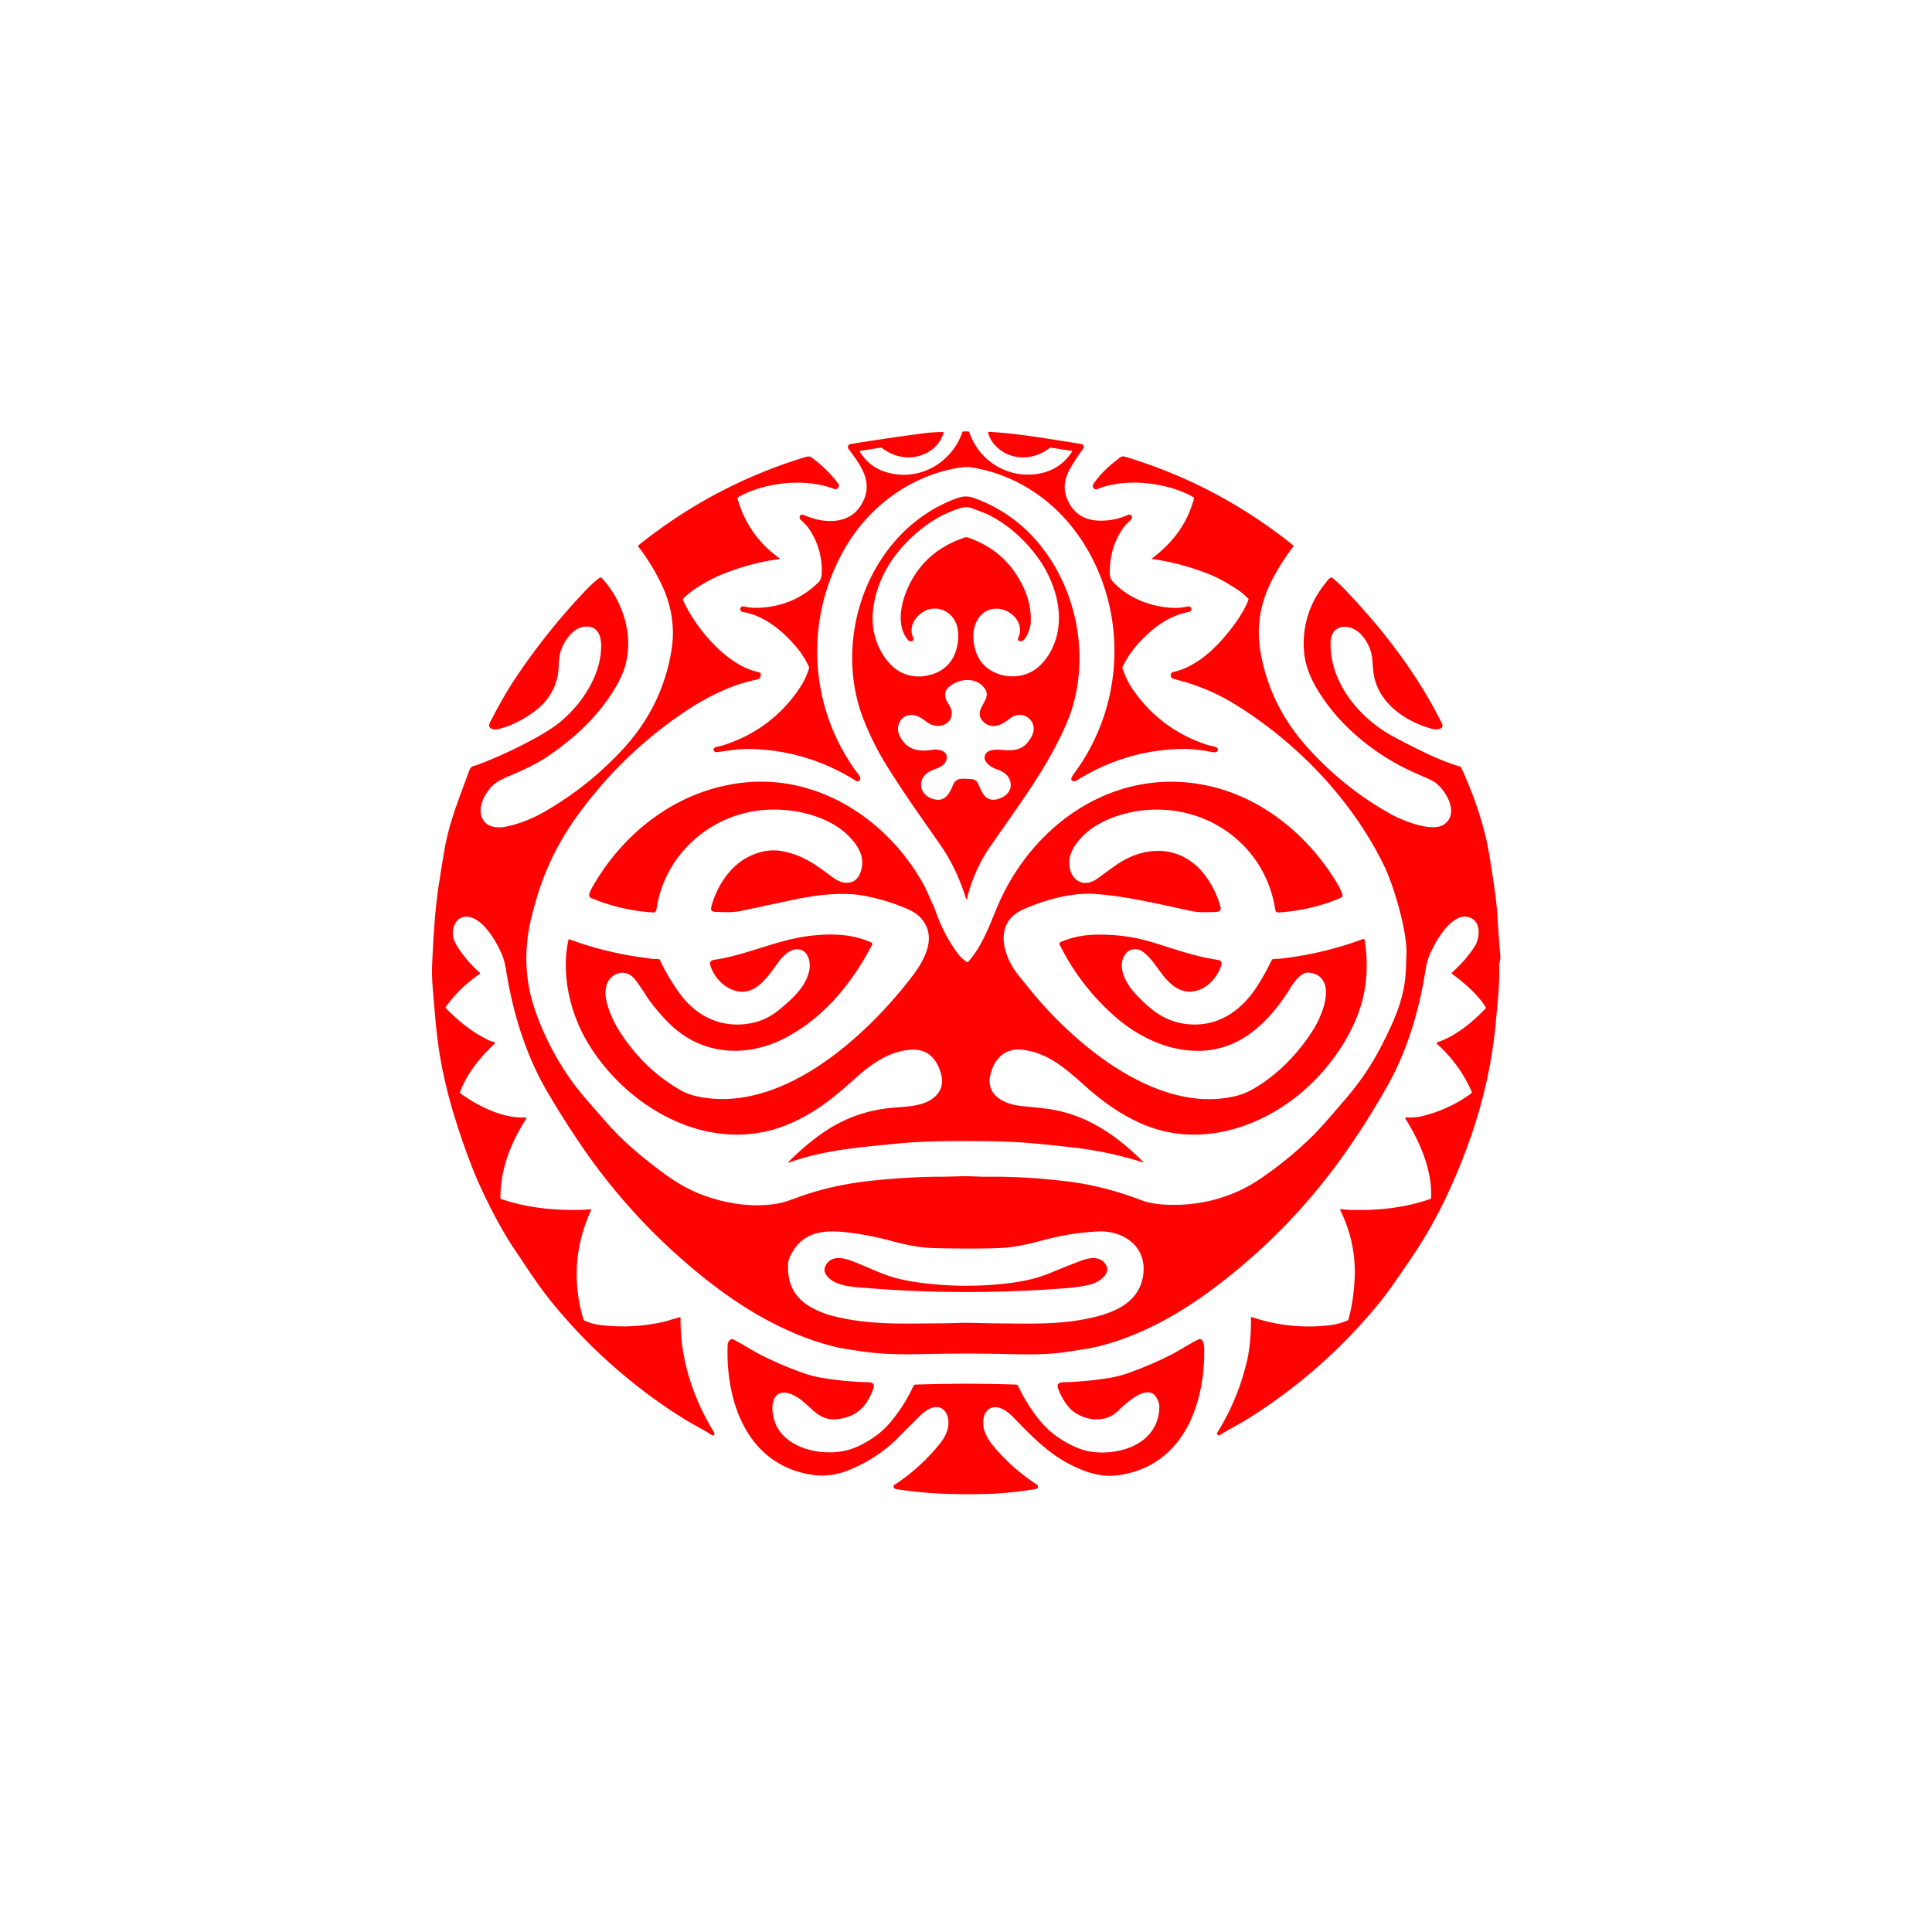
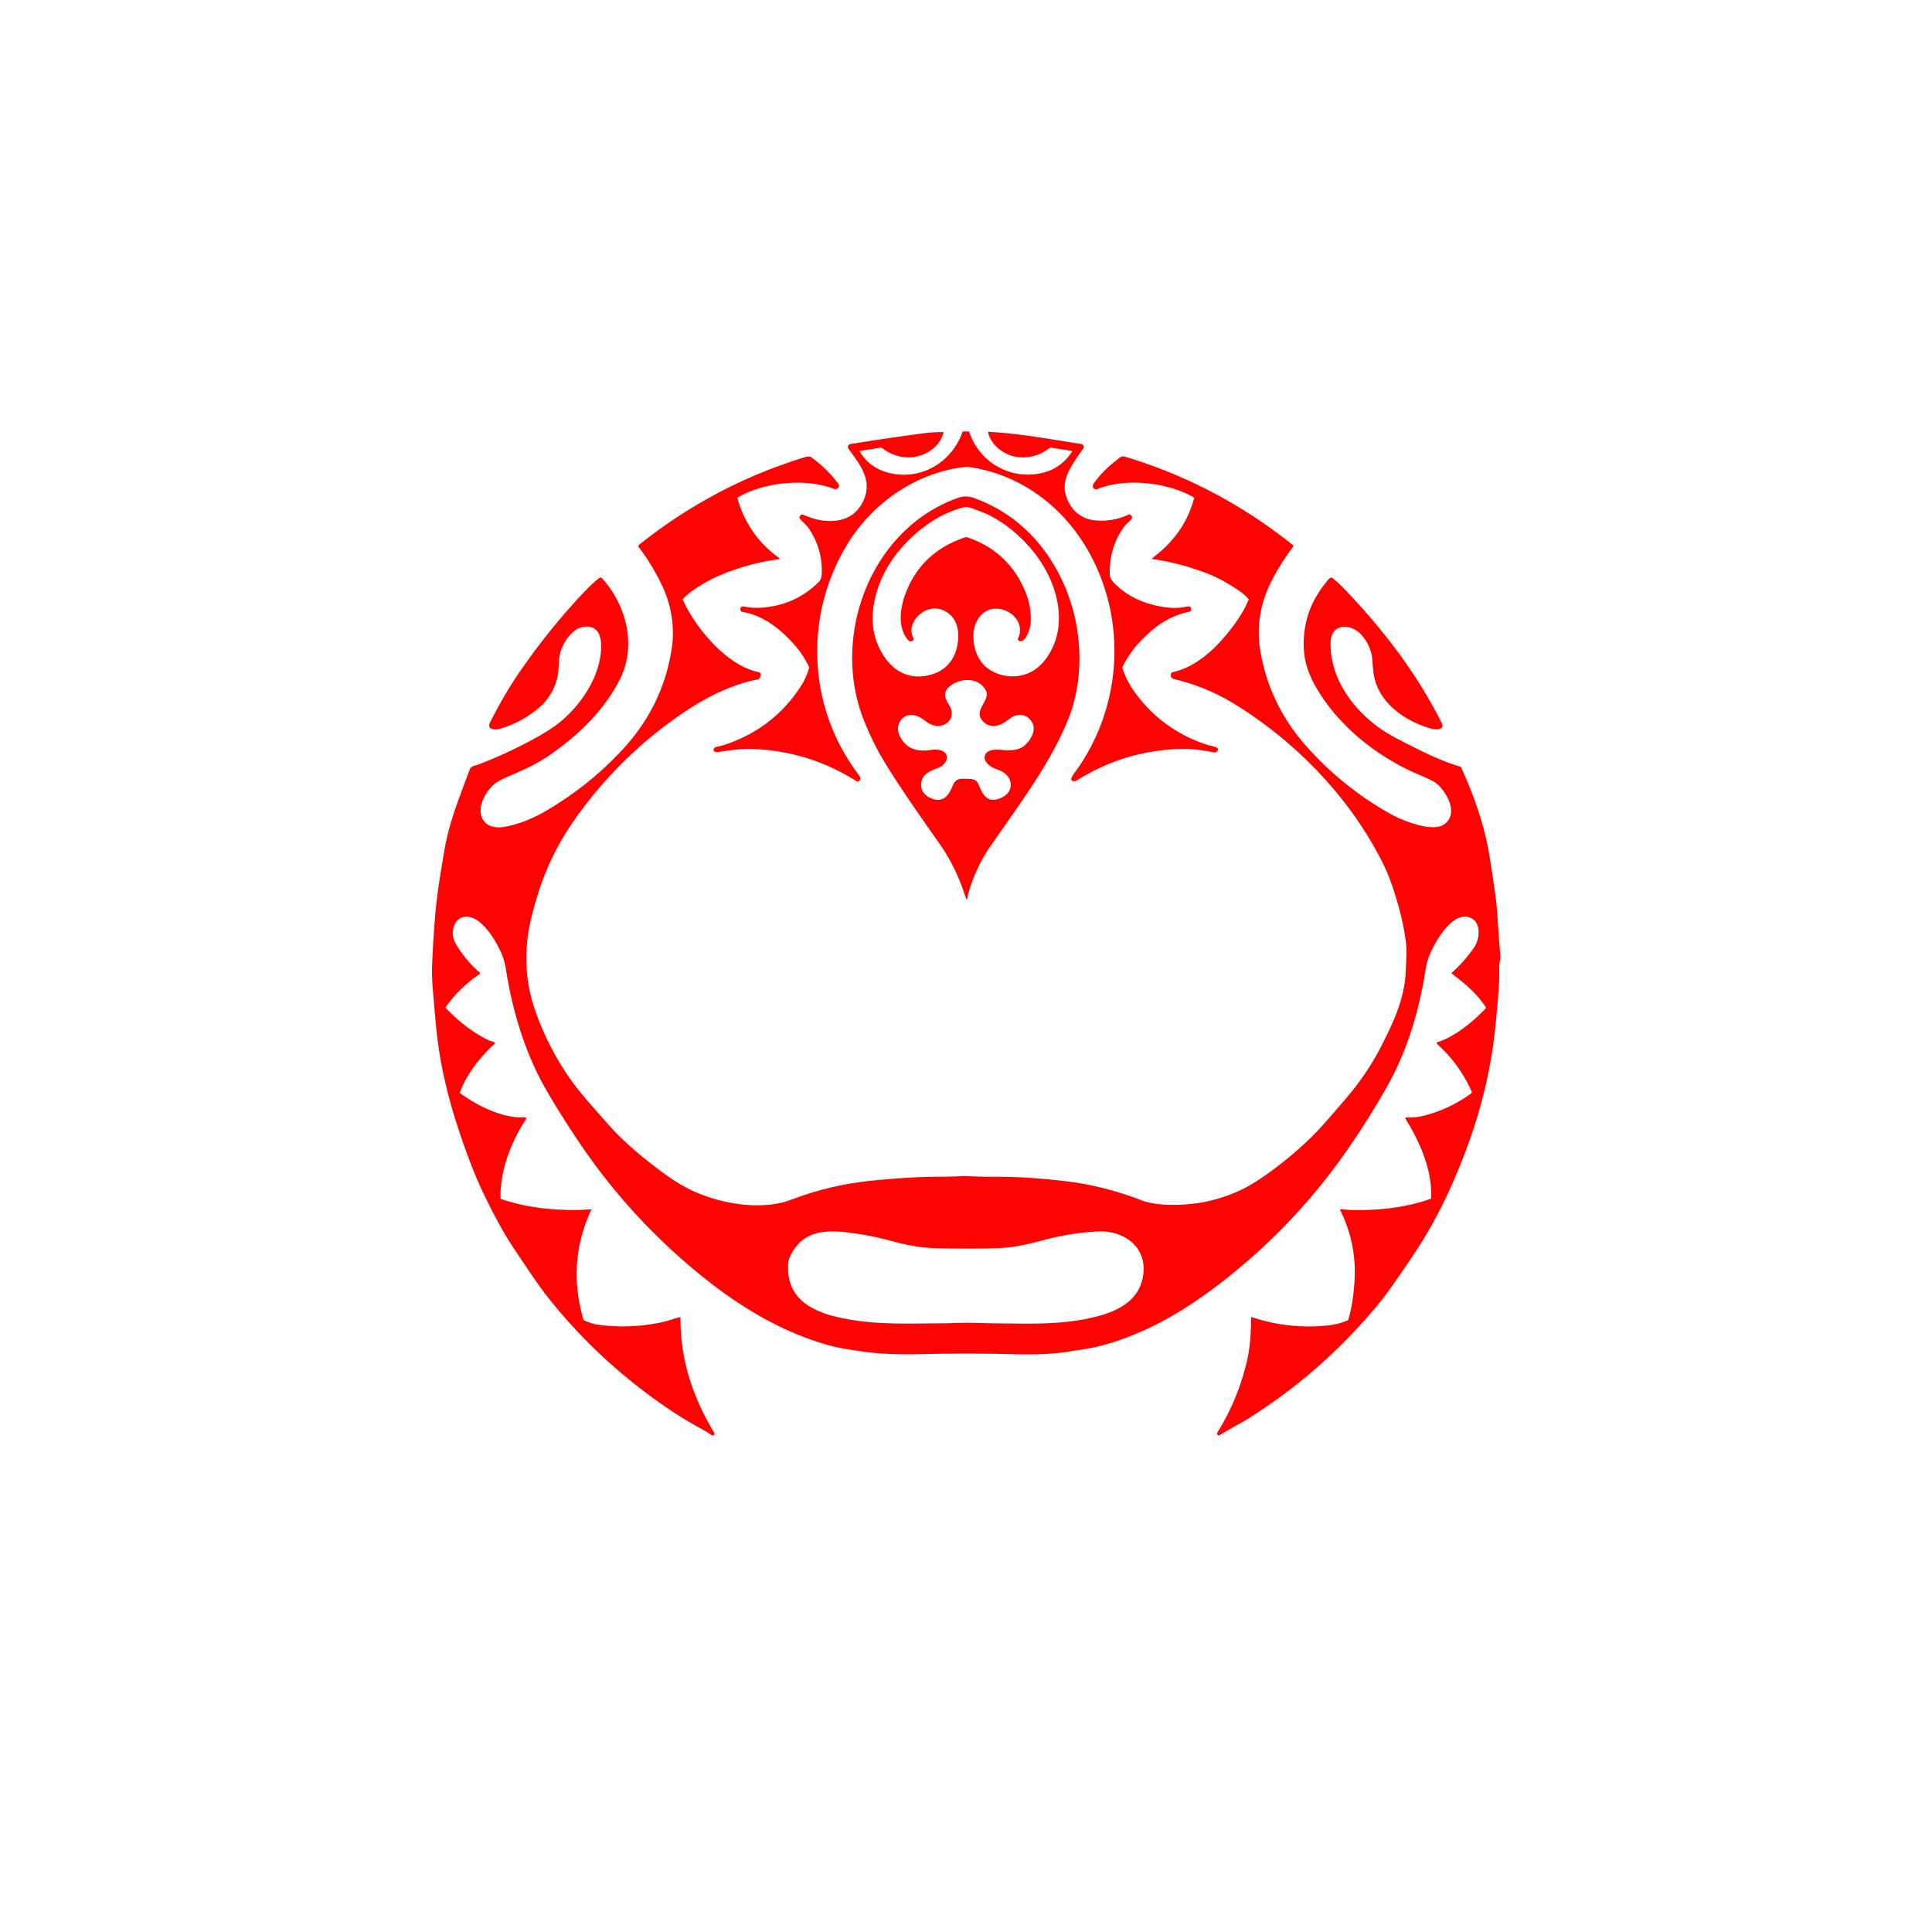
<svg xmlns="http://www.w3.org/2000/svg" viewBox="0 0 1448 1448" width="2048" height="2048" fill="#ff0303">
  <path d="M644.45 338.57q7.18 11.82 20.69 15.56c24.09 6.69 48.07-7.12 56.17-30.28q.19-.52.75-.52h3.61q.59.01.78.57c7.04 20.76 27.08 33.89 49.02 31.55q18.1-1.93 28.01-16.92a.39.38 21.6 0 0-.26-.59l-15.66-2.45a1.09 1.06 29.8 0 0-.82.21c-9.35 7.33-22.05 9.44-32.7 4.22-6.02-2.96-11.93-8.85-13.45-15.73q-.13-.58.47-.55c22.47 1.19 46.45 5.58 69.3 9.13a2.24 2.24 0 0 1 1.45 3.57q-3.16 4.19-6.16 8.87c-5.87 9.16-10.29 17.51-5.99 28.31q6.45 16.19 24.06 16.68 11.69.33 21.94-4.42.74-.35 1.46.06c1.77 1 1.67 2.55.28 3.9-1.91 1.85-3.95 3.63-5.46 5.78q-9.58 13.67-10.16 30.98c-.12 3.6-.31 6.53 2.25 9.34 10.94 12.04 26.91 18.36 42.98 19.65q6.38.51 12.22-.79c1.65-.36 3.24-.37 3.58 1.55a1.97 1.97 0 0 1-1.56 2.28c-14.63 2.91-25.47 10.69-35.94 21.43q-8.46 8.69-13.96 19.78a1.26 1.25 49.3 0 0-.07.95q2.94 9.34 8.54 17.21 20.83 29.24 55.01 40.37c2.44.79 6.77 1.16 7.85 2.78a1.18 1.16 37.5 0 1 .14 1q-.7 2.25-3.58 1.73c-7.55-1.38-15.11-2.63-22.72-2.5q-42.92.72-79.42 23.59-1.52.96-2.97.52a1.75 1.75 0 0 1-1.07-2.44q.94-1.91 2.34-3.8c36.06-48.85 39.79-115.63 9.28-167.85-18.91-32.37-50.22-55.56-87.41-61.12q-3.64-.54-10.74.74c-34.97 6.33-65.3 29.04-83.05 59.58-31.17 53.62-27.56 120.93 10.24 170.37q1.47 1.91.84 3.51a1.96 1.96 0 0 1-2.87.95q-35.09-22.09-76.19-23.93c-9.88-.44-18.16.91-27.52 2.26q-1.09.16-2.1-.19a1.63 1.63 0 0 1-.86-2.39q.67-1.1 2.23-1.38 2.87-.51 5.64-1.43 36.81-12.11 57.47-44.19 3.69-5.72 6.04-13.36.14-.47-.07-.92-4.04-8.37-9.16-14.47c-10.87-12.92-24.59-24.07-40.59-26.68a2.1 2.1 0 0 1-1.68-2.67c.44-1.48 1.87-1.67 3.29-1.34q5.23 1.22 11.79.84 25.46-1.5 43.28-18.91c1.93-1.88 2.56-4.1 2.64-6.94q.55-18.72-9.98-33.9c-1.64-2.36-3.98-4.38-6.07-6.43a1.93 1.93 0 0 1-.56-1.69c.33-2.1 2.01-2.21 3.68-1.45 13.98 6.27 33.17 7.29 42.25-7.42 10.26-16.62.4-29.26-9.27-42.31a2.29 2.29 0 0 1 1.47-3.63q27.77-4.5 55.83-8.19 5.51-.72 13.46-.81.57-.01.41.54-2 7.06-7.59 11.71c-11.36 9.45-27.13 8.64-38.52-.33q-.4-.31-.9-.23l-15.35 2.41q-.65.11-.31.67zM334.22 755.7c10.24 10.37 20.37 18.41 32.79 24.31.92.44 2.79.52 3.81 1.43q.43.38.01.76c-10.72 9.78-21.2 22.79-26.07 36.39q-.18.5.25.81c12.79 9.43 32.22 19.11 48.49 18.04a.85.85 0 0 1 .77 1.31c-11.38 17.45-19.4 38.01-19.19 59.15q0 .57.54.75 20.92 7.12 45.61 8.03 13.52.5 21.53-.38.58-.06.34.47-18.3 39.7-5.84 82.12.16.54.67.76 5.86 2.58 9.81 3.13 24.51 3.39 48.55-1.85c3.73-.81 8.73-2.58 13.17-3.68a.48.48 0 0 1 .6.47c-.37 30.94 9.35 60.02 25.26 86.08a1.37 1.37 0 0 1-1.97 1.82q-3.2-2.29-6.73-4.2c-19.43-10.47-37.18-22.92-54.3-36.78q-33.3-26.95-60.11-60.34c-9.23-11.49-17.86-24.97-26.4-37.61q-11.23-16.6-23.64-42.64-9.93-20.81-19.88-51.88-10.98-34.24-14.65-65.42-1.19-10.11-3.38-37.03-.73-8.97-.35-17.45c.92-20.26 2.08-40.72 5.21-60.77q2.8-17.93 4.36-26.5c3.53-19.3 10.12-35.45 18.19-57.34 1.47-3.97 3.37-3.35 6.62-4.59q23.23-8.83 44.84-20.96 10.39-5.83 16.68-11c16.13-13.24 30.34-34.62 30.74-55.94.17-8.82-2.47-16.58-12.81-15.43-8.77.98-15.91 11.83-17.93 19.89-1.21 4.83-.9 12.1-1.79 16.63q-3.17 15.98-16.67 26.33-13.03 9.99-27.46 13.8c-3.19.84-9.3.29-6.62-4.95q10.08-19.72 18.92-32.97 23.4-35.03 52.38-65.59 5.09-5.37 10.62-9.72a1.43 1.42-40.4 0 1 1.93.15c16.66 18.15 24.92 45.58 16.19 69.56q-2.84 7.8-9.29 17.61c-11.83 18.02-26.85 31.81-44.32 44.23-10.64 7.57-19.74 11.66-33.23 17.42q-7.1 3.03-10.31 5.81c-5.73 4.97-11.71 15.3-9.49 23.26 2.44 8.75 11.32 9.86 18.84 8.28 17.49-3.66 30.87-11.81 46.11-22.21q20.45-13.94 39.13-33.52 32.19-33.73 38.78-78.23c2.24-15.17-.29-31.54-6.98-45.94q-7.32-15.74-17.87-29.57-.7-.91.2-1.62 56.46-45.16 125.21-65.98 1.05-.31 2.71-.23.48.03.88.31 11.85 8.41 20.57 20.01c1.58 2.09-.62 4.94-3.35 3.88-21.25-8.25-52.21-5.06-71.87 6.41a.67.65-23.1 0 0-.31.74q7.92 28.06 31.57 44.93a.31.3-30.8 0 1-.14.55q-23.41 3.14-45.37 12.51c-7.48 3.19-20.16 10.2-26.72 17.2a.96.95-36.2 0 0-.17 1.04c9.44 20.9 32.83 49.18 56.55 53.95q2.01.4 1.73 2.43-.36 2.71-2.41 3.1c-19.77 3.76-39.05 13.71-55.58 24.91q-47.18 31.96-80.55 78.74-19.51 27.36-29.03 58.98-3.38 11.21-5.16 19.32c-4.75 21.72-3.86 44.24 3.39 65.34q9.86 28.71 27.45 53.41c6.66 9.36 15.9 19.45 24.16 28.92q7.22 8.26 12.03 12.96 14.79 14.42 34.99 28.97 12.84 9.25 25.82 14.32c18.57 7.26 42.22 10.92 61.84 5.95q2.39-.6 11.34-3.85 25.66-9.33 55.56-12.39 28.65-2.92 52.32-2.9 2.31.01 14.32-.34c6.4-.19 13.19.44 19.12.37 20.31-.25 40.76 1.08 60.9 3.6q27.08 3.39 54.57 13.94 7.36 2.83 18.01 3.37 30.19 1.55 56.85-11.04 7.82-3.7 17.16-10.2 18.33-12.77 34.43-28.25c8.59-8.26 17.34-18.83 25.71-28.49 11.38-13.13 20.52-26.4 28.23-41.6 7.99-15.76 14.23-28.99 16.98-45.57 1.17-7.08 1.16-15.3 1.49-22.96q.34-7.78-2.77-22.57-2.69-12.83-7.81-27.95-3.33-9.84-7.67-18.43c-24.28-47.97-63.75-88.86-109.15-117.26q-21.61-13.52-46.34-19.46-2.02-.48-2.61-1.64-.73-1.44.23-3.1a1.15 1.13-80.4 0 1 .77-.56c19.72-4.1 36.1-21.34 47.57-37.44q6.19-8.69 9.37-16.76a.87.86 34 0 0-.18-.91c-4.59-4.91-9.25-7.62-15.97-11.68q-7.71-4.65-17.32-8.19-19.88-7.3-38.71-9.82-.61-.08-.12-.45c15.67-11.87 26.35-25.9 31.54-45.02q.14-.51-.32-.78c-19.79-11.37-51.48-14.85-72.39-6.06a1.6 1.57-49.1 0 1-.98.08c-2.51-.63-2.74-2.8-1.33-4.72q7.11-9.73 16.74-16.95c1.84-1.38 3.52-3.7 6.36-2.85Q912.37 363.1 969 408.55q.66.53.15 1.2c-9.1 12.22-18.32 27.12-22.44 41.41q-5.33 18.51-1.96 37.61 6.93 39.33 33.73 69.8 27.38 31.13 63.59 51.43c8.83 4.95 31.12 13.93 39.98 8.04 12.1-8.04 1.77-25.54-6.34-31.52q-2.36-1.74-12.83-6.18c-30.14-12.79-59.2-35.67-76.03-64.4-6.95-11.88-10.29-22.6-9.71-36.49q.99-23.56 16.24-42.34c1.26-1.55 2.05-3.22 4.11-4.22a.87.87 0 0 1 .93.11q4.93 4.04 9.27 8.56c28.58 29.75 54.41 63.31 72.86 100.34 2.66 5.35-4.75 5.08-7.76 4.23-19.44-5.48-39.12-18.81-43.07-39.88q-.62-3.32-1.15-11.24-.72-10.74-8.19-19.17c-7.66-8.65-22.75-9.11-23.12 5.55-.71 27.98 18.57 53.04 41.19 67.28q5.08 3.2 17.58 9.55c12.16 6.18 25.24 12.55 38.37 16.33q.46.14.66.57 14.51 31.55 20.16 60.11 1.74 8.83 5.31 33.98 1.3 9.14 1.95 19.89.84 13.96 2.04 27.9c.17 2.04-.94 4.52-.88 7.02.39 14.28-1.3 28.32-2.6 42.51-2.88 31.32-10.06 62.04-20.86 91.55-10.2 27.86-22.44 54.31-38.51 78.88q-6.59 10.09-16.71 24.57-6.39 9.16-12.01 15.98-41.56 50.45-96.92 85.39c-6.17 3.89-14.64 8.1-21.76 12.66a1.37 1.37 0 0 1-1.9-1.88q15.32-24.58 22.16-53.42 3.16-13.3 3.08-32.63-.01-.67.63-.46 28.86 9.57 58.49 6.04 6.48-.77 13.21-3.57.49-.2.64-.71 3.45-11.75 4.57-28.2 1.9-28.15-10.48-53.35-.66-1.34.81-1.12 2.73.41 6.28.52c20.53.65 40.82-1.43 60.31-8.2q.51-.18.53-.72c.9-20.87-8.38-42-19.18-59.31a.7.7 0 0 1 .64-1.07q6.51.38 12.89-1.24 19.61-4.96 35.73-16.79a1.03 1.03 0 0 0 .33-1.25q-9.08-20.66-25.93-35.71a.82.82 0 0 1 .29-1.39c13.26-4.28 26.4-15.1 36.09-25.33a.74.74 0 0 0 .09-.91c-6.58-10.19-15.84-17.9-25.45-25.18q-.41-.32-.02-.67 9.7-8.51 16.84-19.11c4.18-6.21 5.45-18.37-2.74-22-13.68-6.07-27.51 19.47-31.15 28.85q-1.69 4.35-2.87 11.76c-4.68 29.34-13.58 59.07-28.08 84.92q-14.56 25.94-31.64 50.27-41.48 59.05-99.28 102.2c-26.04 19.44-55.37 35.79-86.89 43.41-6.21 1.5-13.99 2.48-21.04 3.65-14.69 2.43-30.88 2.28-45.74 1.91-21.58-.54-43.14-.48-64.73.02-15.64.36-31.61.11-47.09-2.37-6.3-1-12.92-1.84-18.84-3.34-34.76-8.77-67.07-27.67-95.03-49.75q-56.04-44.27-95.93-103.53-13.81-20.52-24.75-39.51c-15.38-26.71-24.9-58.21-29.72-88.68q-1.1-6.95-2.77-11.18c-3.83-9.71-15.08-30.08-27.68-29.47-7.45.36-10.64 8.89-9.3 15.3q.72 3.4 4.04 8.44 6.65 10.1 15.74 18.05.78.68-.08 1.26-14.82 10.01-25.22 24.52-.4.57.09 1.07zm301.67 168.06c-17.21-2.05-33.33-1.38-42.61 15.68q-2.33 4.28-2.54 7.04-1.59 21.26 14.95 32c4.23 2.75 11.66 5.96 16.31 7.23 28.5 7.75 55.59 6.21 84.13 6.08 6.28-.02 14.96-.52 22.46-.34q15.25.35 15.31.35c24.91.1 49.27 1.49 74.32-4.2 18.82-4.28 36.81-12.51 38.77-33.72 1.89-20.43-15.78-31.86-34.25-30.93q-20.25 1.03-40.39 6.42c-13.2 3.54-22.67 5.62-34.09 6.04q-18.71.68-47.01.05c-11.69-.25-21.48-2.26-34.76-5.81q-15.08-4.03-30.6-5.89zm88.19-250.07c-4.57-14.58-10.7-28.08-19.58-40.83-14.03-20.15-28.11-39.76-41.13-60.99q-8.96-14.61-15.88-31.98c-24.22-60.77 2.89-138.84 65.12-164.69 6.9-2.87 10.96-4.3 17.64-1.86q24.23 8.82 41.92 26.89c32.36 33.07 44.85 84.97 31.71 129.48q-2.41 8.15-7.27 18.61c-12.25 26.39-29.06 49.71-45.64 73.47q-10.42 14.92-11.38 16.46-9.12 14.57-13.84 31.32-.62 2.2-.82 4.04a.44.44 0 0 1-.85.08zm-29.2-216.56c-7.62 2.83-14.6 12.05-10.55 20.49 1.53 3.2-2.26 3.75-3.65 2.19-7.82-8.77-6.22-22.95-2.65-33.15q11.31-32.27 44.53-43.66 1.58-.54 2.19-.34 29.66 9.85 42.6 38.17 5.89 12.9 5.14 26.15c-.17 3.03-3.49 15.1-8.53 13.45a1.51 1.5-68.2 0 1-.89-2.08c5.24-11.05-4.89-21.6-15.56-22.13-11.49-.58-17.93 9.87-17.99 20.1-.06 9.86 3.46 19.61 11.57 25.18 9.59 6.61 22.97 7.34 33.2 1.23q6.14-3.66 11.01-10.99c15.88-23.93 7.04-55.24-9.36-76.42q-14.27-18.44-33.71-28.82-2.96-1.58-13.28-5.41c-3.42-1.27-5.84-1.27-9.15-.25q-13.26 4.09-24.13 11.79c-21.39 15.15-37.86 37.03-41.17 63.36q-2.35 18.63 6.74 33.83 5.82 9.71 13.92 13.94 10.49 5.47 23.07 1.75c12.3-3.64 18.75-13.37 19.81-25.74.62-7.27-.66-14.46-6.27-19.36-4.71-4.11-11.05-5.46-16.89-3.28zm18.25 75.49c1.52 9.74-8.64 13.96-16.36 9.83-3.16-1.69-6.13-4.89-10.49-6.14-9.71-2.77-16.26 7.07-11.86 15.5 4.93 9.47 12.52 11.68 22.65 10.37q3.32-.44 4.88-.34c10.96.66 9.13 10.6 1.28 13.62-6.17 2.37-11.89 4.51-12.82 11.38-.84 6.16 3.73 10.61 9.38 12.12 8.54 2.29 11.85-4.28 14.51-10.71 2.42-5.85 7.31-4.48 12.22-4.48 3.03-.01 5.54 1.04 6.68 3.76 2.78 6.63 5.6 13.53 13.99 11.52 5.56-1.33 10.72-5.3 10.31-11.3-.42-6.29-5.2-9.42-10.84-11.35-4.18-1.43-10.52-5.78-8.24-10.72 2.42-5.23 11.05-3.6 15.4-3.43 8.34.32 13.52-1.1 18.17-8.27q5.62-8.65-.19-14.94c-3.61-3.9-8.57-3.97-13.08-1.79q-.14.07-5.07 3.59c-5.47 3.92-12.46 5-17.31-.65-7.15-8.32 6.62-15.29 2.41-22.96-5.67-10.33-20.25-9.21-27.98-1.98q-2.35 2.19-2.41 5.54c-.08 4.32 4.22 8.31 4.77 11.83z" />
-   <path d="M725.56 720.94c10.79-12 16.55-28.73 22.02-41.64 26.72-62.98 89.93-106.2 159.68-89.97 40.38 9.4 74.31 38.03 95.26 73.34q2.14 3.62 3.53 7.42a2.27 2.26 68.7 0 1-1.25 2.87q-22.44 9.44-46.79 10.93a2.06 2.05 83.9 0 1-2.16-1.75c-6.58-44.27-44.14-75.14-88.38-75.37-21.71-.11-49.24 7.85-61.78 26.98q-3.5 5.33-4.13 10.31c-1.63 12.84 8.65 23.31 21 14.34q6.63-4.82 13.28-9.57c23.19-16.57 51.69-15.44 68.71 9.14q7.34 10.59 10.22 22.02c.49 1.94-.74 3.33-2.73 3.44q-12.8.68-17.81-.37c-24.85-5.18-49.72-11.56-74.48-13.09-17.21-1.06-37.86 4.82-53.22 11.8-21.97 9.97-15 34.38-3.41 48.93q9.3 11.68 14.95 18.22c33.68 38.98 93.31 86.72 149.19 72.24q6.19-1.61 12.33-5.19c18.61-10.87 33.9-27.04 44.83-44.49 5.43-8.68 13.84-27.85 6.47-37.52q-3.52-4.62-10.38-4.99c-5.8-.3-11.4 8.15-14.19 12.7-7.28 11.87-17.24 23.99-28.8 32.6-32.48 24.18-73.17 12.55-101.23-11.85q-26.51-23.05-42.07-54.39a1.48 1.47 65.3 0 1 .74-2.01q11.41-4.9 24.3-5.42 23.25-.94 45.48 5.93c15.54 4.8 31.5 10.52 47.63 12.82 2.36.34 3.78 1.6 3 4.07-3.79 11.9-15.82 22.75-28.94 19.05q-4.71-1.32-9.58-5.78c-7.93-7.28-12.02-17.49-20.52-23.49-4.04-2.86-9.79-2.41-12.87 1.86-6.9 9.54.8 22.66 7.59 29.87 11.04 11.74 21.91 20.83 38.51 22.62 22.58 2.43 40.26-9.4 52.24-27.74q6.35-9.73 11.3-20.26a1.09 1.07-83 0 1 .75-.6c1.74-.38 4.48-.32 5.8-.46q32.14-3.62 61.7-14.65 1.17-.44 1.38.79 3.57 21.12-.78 41.27c-4.91 22.75-18.63 44.78-34.6 61.69-32.2 34.09-82.95 54.12-128.6 35.91-15.21-6.07-29.63-15.73-42.33-26.83-15.04-13.14-29.3-27.64-50.42-29.92-12.78-1.38-20.78 6.75-23.65 18.45-4.03 16.4 11.36 22.67 24.24 23.87q7.84.72 15.67 1.62c30.3 3.45 53.39 19.08 74.45 40.04q.67.66-.23.38-27.03-8.49-55.74-11.51c-15.14-1.59-30.6-3.39-45.62-3.89q-30.06-1-60.13-.11c-13.71.4-27.81 2.02-41.72 3.4-20.68 2.04-42.48 5.23-62.08 12.34a.3.29-76.9 0 1-.3-.49c11.61-11.52 25.36-22.97 39.75-30.05q17.06-8.39 36.36-10.37c11.47-1.17 26.04-.72 34.46-9.2 6.39-6.44 5.23-14.6 1.71-22.17q-6.52-14.02-22.41-12.17c-16.08 1.88-28.51 11.24-40.19 21.67-13.08 11.69-25.44 22.35-41.98 30.51q-9.98 4.93-18.55 7.4c-55.1 15.86-111.64-18.73-139.31-64.61-13.4-22.22-20.41-51.5-14.69-77.47q.13-.59.69-.38 26.92 9.91 55.31 13.67c3.03.4 7.03 1.29 10.75 1.02a2.01 1.99 75.1 0 1 1.95 1.14q6.31 13.45 15.34 25.57c13.17 17.67 32.97 26.02 54.65 21.04q10.56-2.43 19.42-9.8c10-8.3 19.69-16.88 22.4-29.37 1.27-5.89-.76-14.67-7.74-15.73-6.25-.96-12.21 5.08-15.55 9.7-8.78 12.14-18.42 27.05-34.84 20.36-7.58-3.09-13.76-10.55-16.13-18.33-.71-2.34.92-3.58 3.11-3.92 24.97-3.79 47.65-15.37 72.87-18.1 15.96-1.72 30.41-1.2 44.74 5.1a1.25 1.24-64.5 0 1 .6 1.71c-14.93 28.97-37.01 55.63-66.15 70.36-29.1 14.73-62.18 12.06-85.83-11.33q-7.02-6.95-13.59-15.49c-3.62-4.71-7.63-12.1-12.46-17.91-4.77-5.73-11.76-6.14-17.22-1.36-5.25 4.61-5.24 12.95-3.52 19.29 3.5 12.86 9.96 23.14 18.62 34.03q14.84 18.68 35.72 30.92 5.91 3.46 12.57 4.96c63.08 14.17 127.02-44.14 161.92-89.83 9.6-12.59 19.45-30.43 5.66-44.54q-3.35-3.43-10.17-6.33-15.03-6.38-31.15-9.42c-17.03-3.22-36.84-.55-52.84 2.84q-19.96 4.23-39.91 8.48-6.29 1.34-17.23.73c-2.61-.15-6.02.4-4.92-3.82 3.81-14.54 13.07-29.39 26.51-36.77q13.53-7.42 26.88-4.88c15.18 2.88 24.62 9.93 36.04 18.44 3.08 2.29 6.54 4.67 10.34 5.08q9.58 1.04 12.47-9.04c2.18-7.59.12-14.27-4.7-20.67-15.06-20.01-45.53-26.83-69.03-24.68-40.31 3.68-73.96 34.25-79.67 74.82a2.25 2.24-84.2 0 1-2.36 1.93q-24.29-1.52-46.67-10.9a2.29 2.27-69.6 0 1-1.28-2.81q.97-2.94 2.55-5.69c23.32-40.67 62.31-70.97 109.35-77.49 58.09-8.04 111.54 26.65 138.76 76.14q1.71 3.11 4.15 8.77c1.7 3.97 3.62 7.75 5.09 11.89q6.11 17.19 16.52 31.17 2.45 3.29 6.58 6.09.51.34.92-.11zm-85.21 224.85c10.95 4.35 22.16 10.01 33.25 12.64q8.61 2.04 17.4 3.13 34.39 4.29 67.7-.18c10.1-1.35 19.52-3.56 29.6-7.78q10.92-4.57 22-8.73c5.52-2.07 12.71-3.54 17.22 1.26 7.03 7.48-3.39 14.83-10.29 16.54q-7.92 1.95-16.06 2.61-79.59 6.41-159.08-.55c-7.97-.7-20.11-2.53-23.78-10.99q-.94-2.19.38-4.94c4.25-8.84 14.5-5.85 21.66-3.01zm-61.36 111.44c1.69 25.15 30.03 33.78 51.1 30.66q8.71-1.28 17.63-6.25c7.57-4.22 13.94-8.91 19.63-15.69q10.49-12.52 17.24-27.17a1.81 1.79 11.1 0 1 1.58-1.05q37.66-1.28 75.33-.01a1.82 1.81 78.5 0 1 1.58 1.05q6.24 13.27 15.35 24.82 10.6 13.46 27.73 20.99 6.12 2.69 11.95 3.5c22.46 3.11 50.62-6.9 50.8-33.8q.01-2.66-1.81-6.17c-6.69-12.87-24.33 4.82-29.95 10.04-9.03 8.4-23.39 6.6-32.47-.09-5.43-4-9.72-11.78-11.85-18.12-.83-2.48 1.12-3.88 3.44-3.94q17.04-.43 33.85-3.05 8.17-1.28 15.98-4.05 16.5-5.84 32.09-13.81c5.85-2.99 13.03-7.74 19.79-11.15a2.51 2.5 63 0 1 3.36 1.1q1.1 2.12 1.17 4.96c.58 24.33-4.96 52.56-20.91 71.83q-16.59 20.05-43.36 23.8c-13.17 1.85-24.9-2.17-37.18-8.56-17.11-8.91-30.2-23.24-42.32-35.54-3.57-3.62-9.42-7.8-14.56-6.7-7.93 1.7-8.45 12.53-5.99 18.55q2.21 5.41 5.94 9.93 14.17 17.14 33.11 29.46a1.47 1.43-78.7 0 1 .65 1.01q.28 1.92-1.89 2.28-19.61 3.18-36.5 3.63c-23.01.62-45.49-.03-68.11-3.69a1.98 1.98 0 0 1-1.43-1.03q-.8-1.52.61-2.3.7-.39.78-.44 18.94-12.54 33.44-30.71 3.5-4.39 5.11-9.29c1.79-5.42 1.3-13.51-4.18-16.65-5.99-3.44-13.37 2.58-17.37 6.6q-7.84 7.86-15.68 15.75-14.43 14.5-35.15 23.35-14.89 6.35-29.6 3.96c-47.89-7.8-64.02-54.26-62.59-96.73q.13-3.71 2.94-4.86a1.23 1.22 47.5 0 1 1.04.05c7.49 3.88 15.28 8.98 21.99 12.32q14.76 7.35 30.27 12.87 7.68 2.74 15.64 4 17.15 2.72 34.53 3.11c1.83.04 2.77.85 3.25 2.5q.14.44-.01.88c-4.54 13.85-12.02 22.32-27.1 24.21-15.65 1.97-20.82-11.74-32.7-17.71-10.87-5.46-16.95.01-16.19 11.35z" />
</svg>